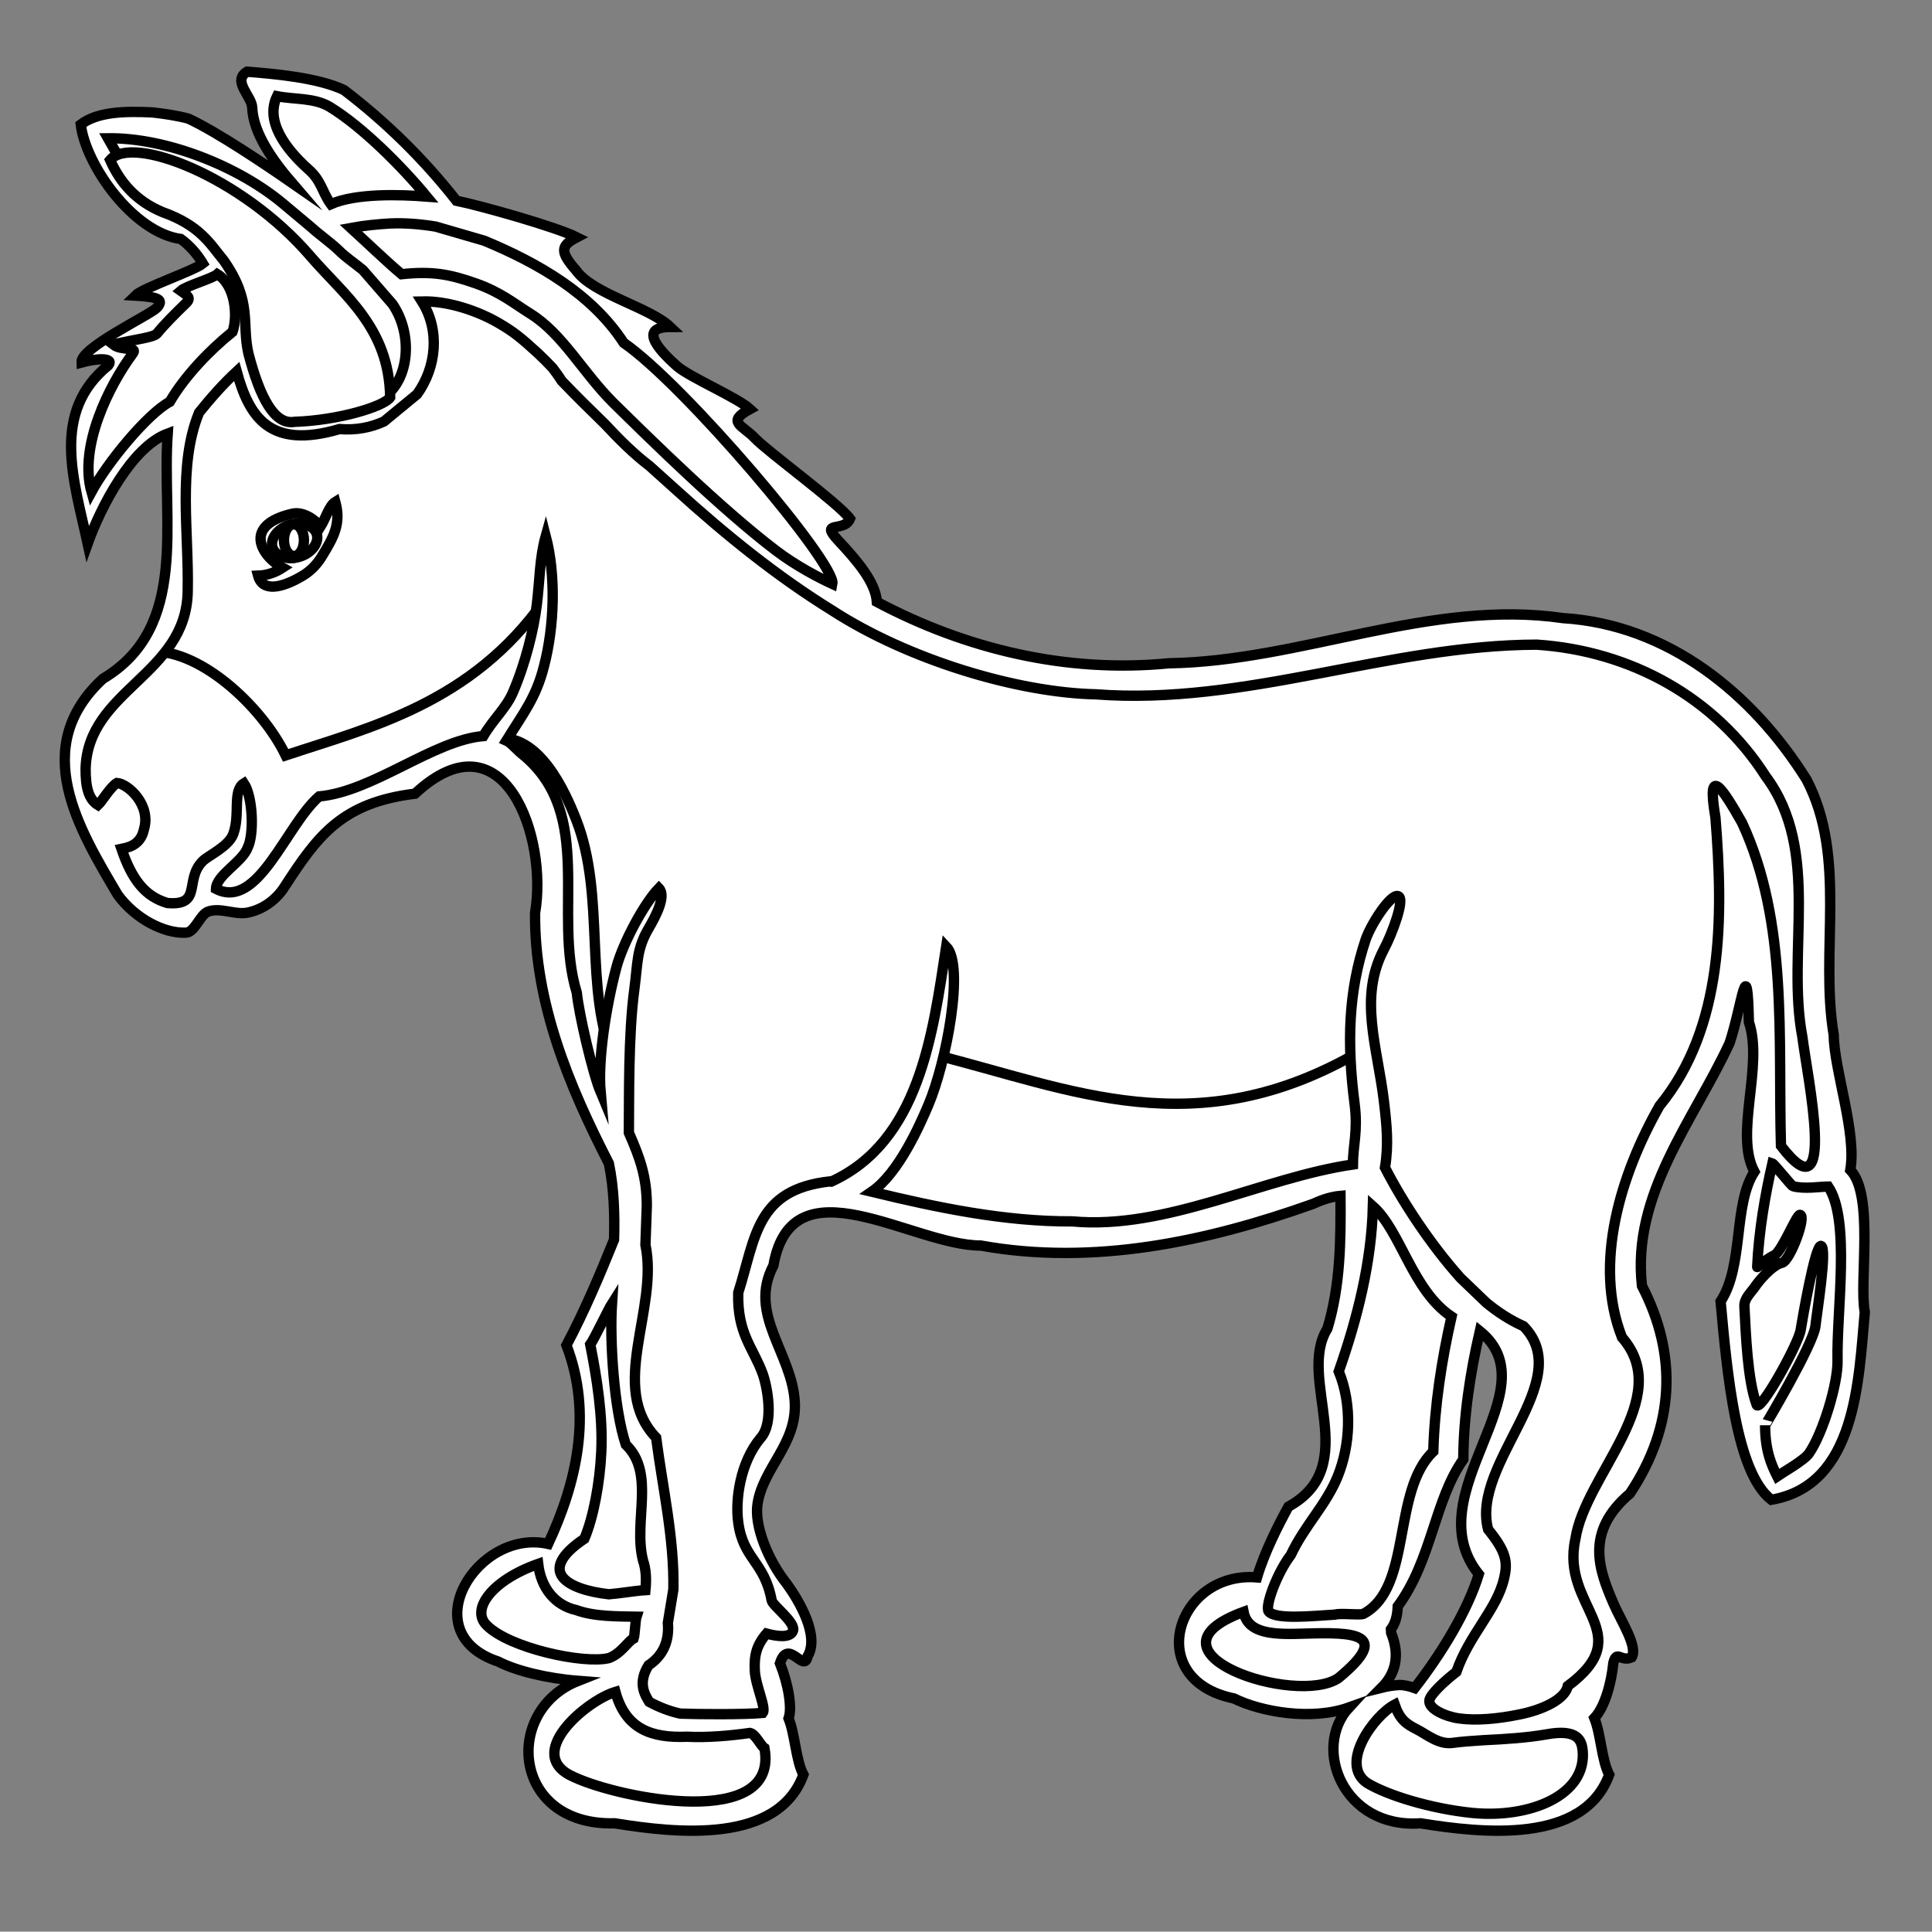
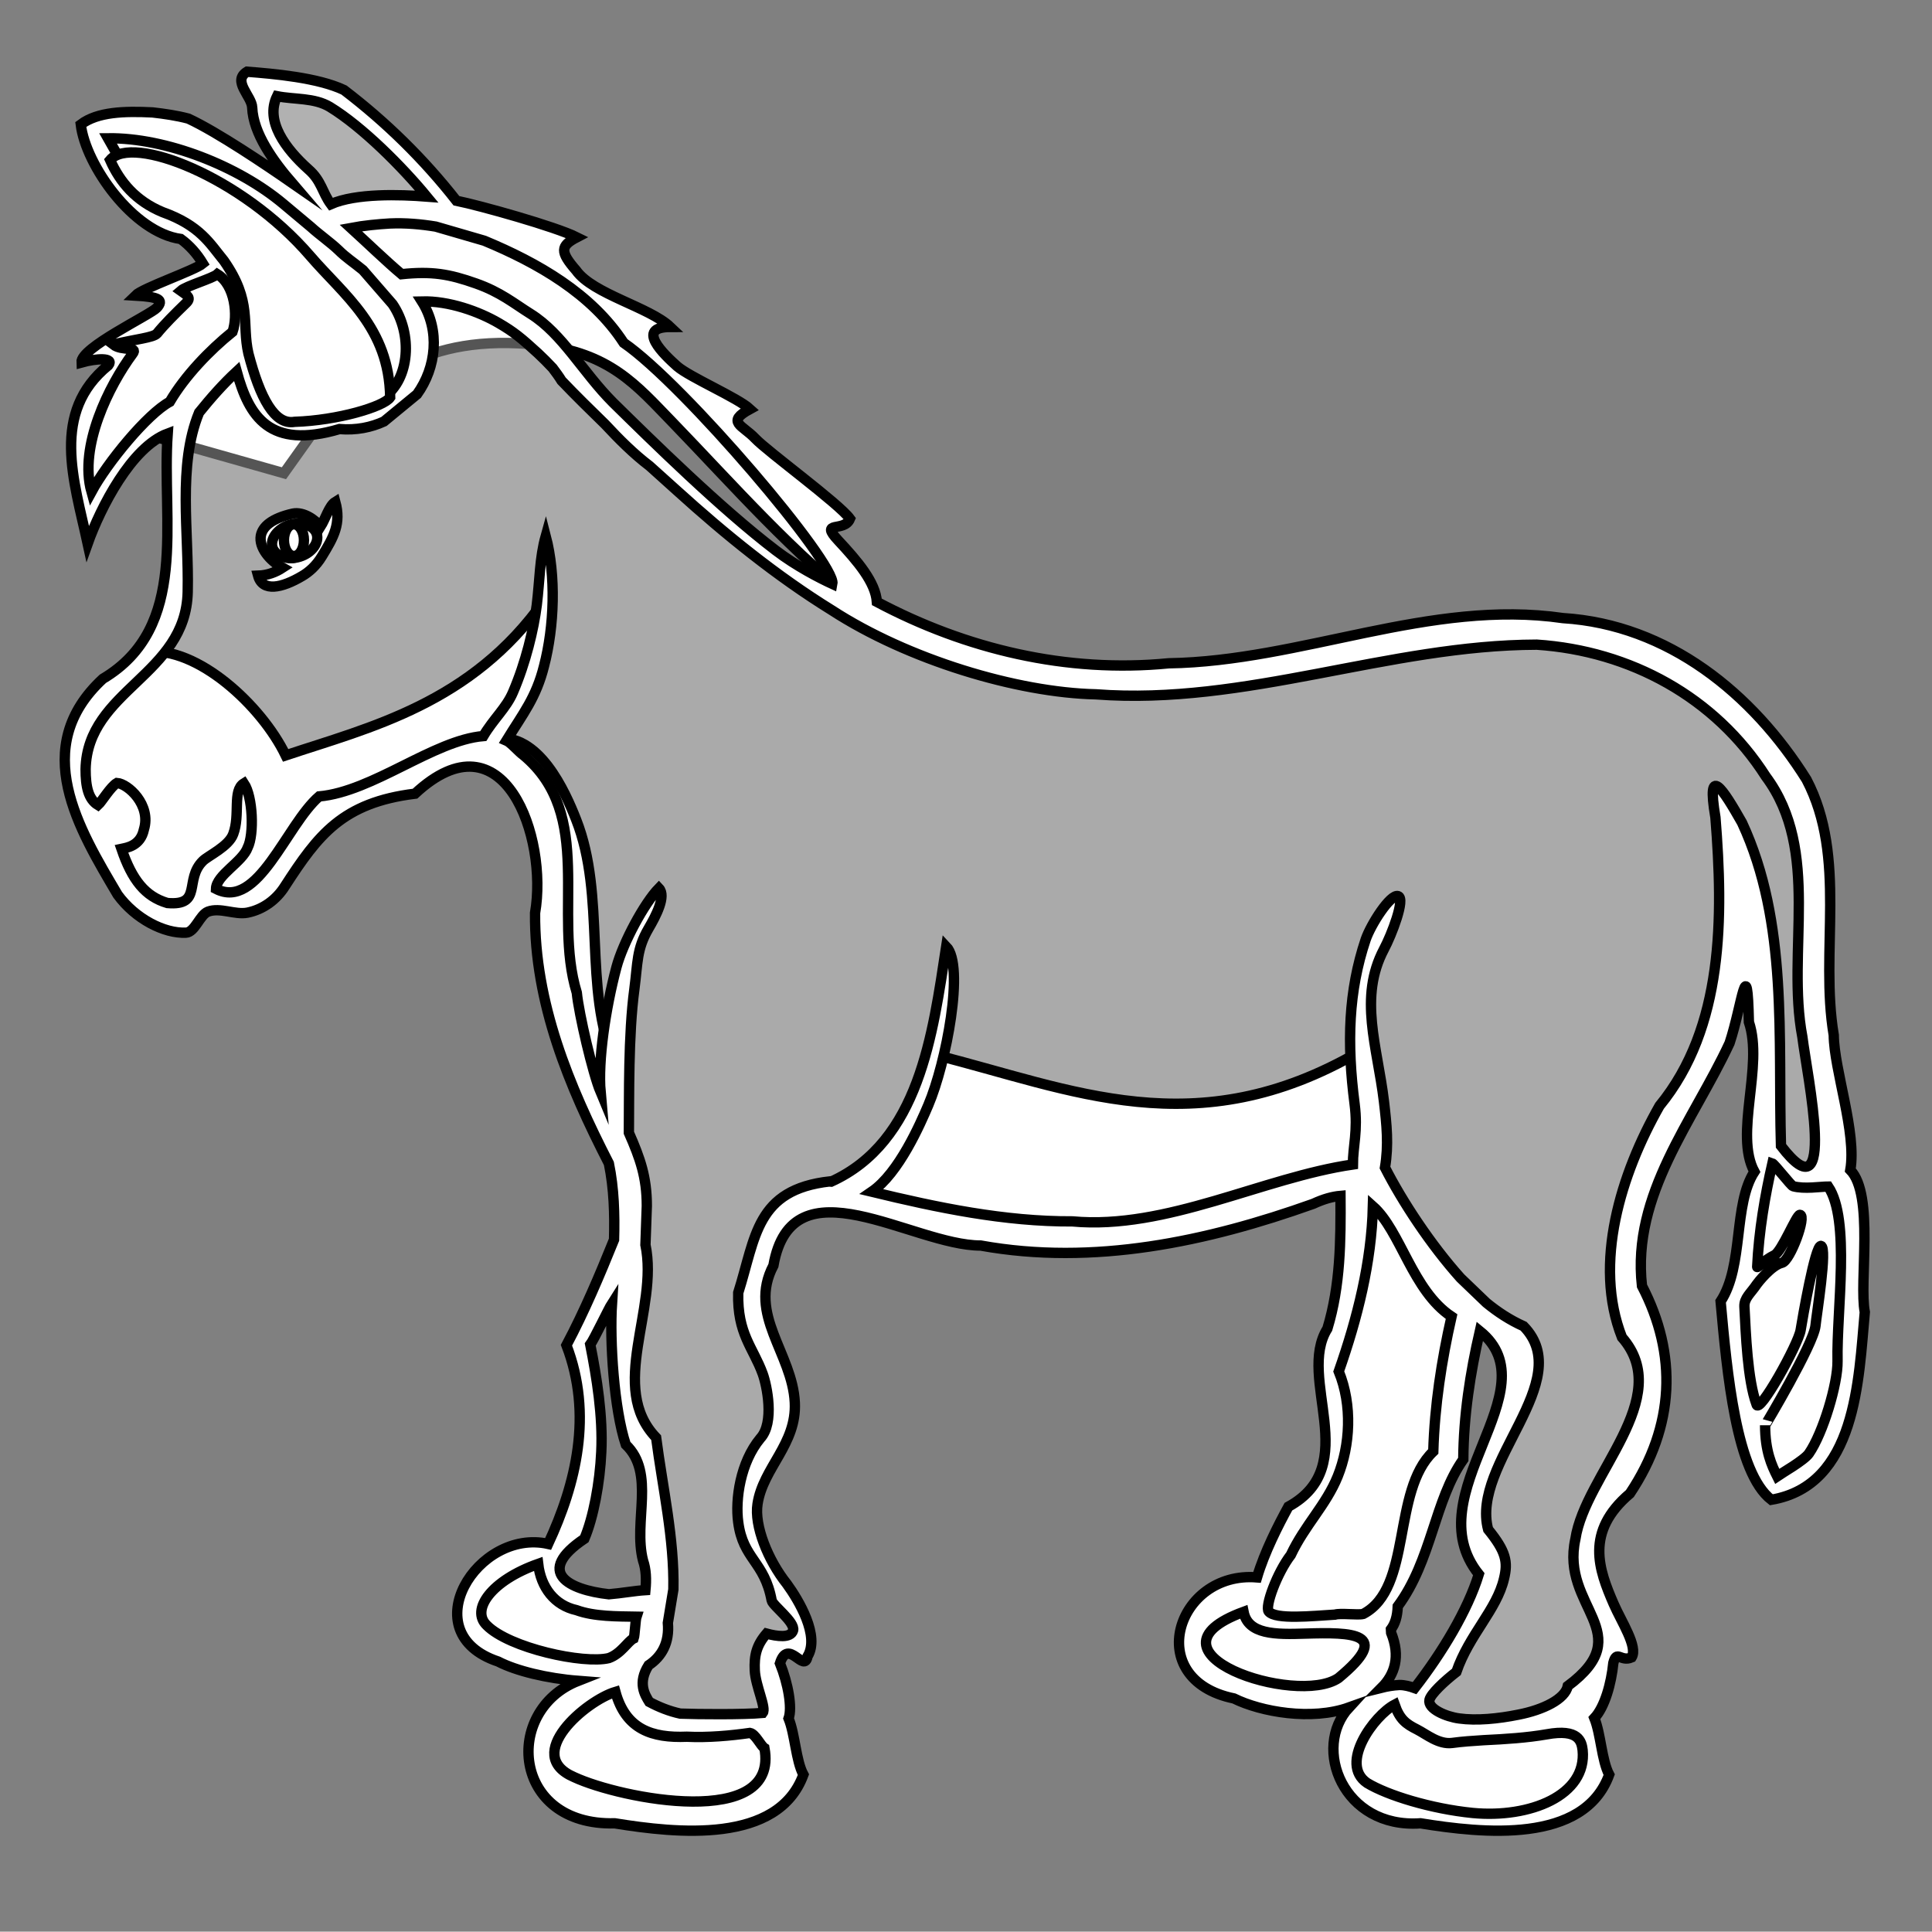
<svg xmlns="http://www.w3.org/2000/svg" version="1.1" id="Layer_1" x="0px" y="0px" viewBox="0 0 560.1 560" enable-background="new 0 0 560.1 560" xml:space="preserve">
  <rect x="0" y="0" width="560.1" height="560" fill="#808080" stroke="none" />
  <g transform="translate(2.416 -943.31)">
-     <path fill="#FFFFFF" stroke="#000000" stroke-width="3" d="M75.9,968.1c-1.3,0-2,0.3-1.9,1c1,9.4,2.5,18.6,12.3,26.2l5.2,12   c-2.2-1.9-5.5-4.8-7.3-6.1c-13.7-9.9-32.5-18.4-32.5-18.4c-9-2.1-22.5-3.9-25.5-0.2c-1.5,1.8,3.2,5.9,5.3,10.2   c0.7,5.3,7.7,11.8,13.8,14.4c4.3,1.8,8.7,4.1,12,7.5c1.7,1.8,3.4,3.5,4.9,5.3c-6.2,2.9-12.3,5.6-17.3,7.8c-1.4,1.2,6.4,2.4,5.1,3.5   c-2.3,2.1-4.6,4.1-6.6,5.9c-5.1,4.5-11.7,3.1-14.2,6.3c1.9,3,4.1,4.4,4.1,4.4c-15.6,16.8-11.8,32.5-9,47.1c0,0,6-17.6,16.9-25.1   l11.2-5.7l1.9-1.5c-3,5.1-4.9,10-5.2,14.7c-1.1,16.6,8.3,34.3-7.7,55.4c-12.4,8.7-26.3,27.8-21.3,39c1.8,5.1,2.5,10.7,9.9,13.4   c1.9,23.8,15.2,24.3,21.6,24.5c2.8-1.7,5.4-4,7.3-5.9c8.3,4,20-0.7,25.6-13.9c5.4-9.1,4.9-9.6,14.5-14c13-3.8,25.3-11,39.2-14.3   c16.1,4.6,19,22.5,20.9,44.4c1.8,21.2,1.7,46,14.5,60.9c5.2,6.1,7.4,20.8,7.7,35l-14.7,31.7c6.2,21.2,0.4,36.9-1.9,54.2l-6.7,8.5   c-0.3-0.1-0.6-0.1-1-0.3c-0.8-1.9-2.5-2.3-8.2-0.9c-9.2,3.1-14.2,9-13.9,16.5c0.8,9.5,10.4,9.5,16.7,12.8   c17.7,4.4,17.2,3.9,25.6,2.8c6.4-4.6,9-8.1,10-10.9c-0.8,2.7-2,5.6-4.1,9.6c-1.9,2.1-2.8,4-3.1,5.9c-0.9-0.3-1.8-0.6-2.5-1.2   c-8.9,0.9-21.5,13.9-21.1,21.5c0.8,9.5,6.6,11.4,12.9,14.6c19.6,6.3,40.4,2.4,48.3,0.9c7.4-7.3,10.9-12.7,6.5-24.1   c0.3,0,0.6,0,0.8-0.1c1.7-9.3-10.4-17.2-0.3-23.2c17.6,2-3.1-17-5-24.6c-5-9.9-4.1-20.8,2.8-33.2c7.6-13-0.2-23.3-6.3-38.3l2.6-16   c2.1-9,6.3-16.7,19.4-18.9c103.2,30.1,116.5-3.6,156.4-4c-1.9,15.2-1.9,31.9-9.3,47.3c-3.4,5.5-1.5,8.4-1.9,12.5   c3.3,4.9,5,11.8,1.6,24.9c-4.5,7.5-8.4,12.5-12,15.9c-2.4,5.3-3.7,9.1-10.1,19.9c-0.5,1-0.7,2-0.7,2.9c-0.8-1.8-1.6-3.6-7.2-2.3   c-8.9,0.9-11.4,6.5-11,14c0.8,9.5,9.2,10.4,15.5,13.7c17.7,4.4,22.6,1.4,30.9,0.3c13.8-9.9,7.4-16.8,5.7-19.6   c-0.1-0.2-0.1-0.4-0.2-0.6c0.6,0,1.5,0,2.1,0c5.4-9,11.6-17.6,12.9-31.5c0.8-4.9,0.9-9.4,8.2-17.5c-2.1-14.2,2.6-28.4,5.9-42.7   c3.9,3.2,8.3,6.4,13.7,9.7c5.5,8.6-8.4,33.3-12.8,48.6c-1.1,7.7-0.4,9.2,5.6,17.9c-6,13.3-9.3,20.6-14.4,27l-8.8,11   c-0.8-1.2-2.3-1.9-6.4-1c-8.9,0.9-13.6,12.1-13.3,19.6c0.8,9.5,14.2,10.7,20.5,14c17.7,4.4,36.8,1.4,43.5-2.8   c11-8.7,6.5-21.5,4.7-24.3c-0.3-0.4-0.6-0.6-0.9-1c0.2,0,0.3-0.1,0.5-0.1c-1.2-8.1,3.4-14,8.2-21c-2-7.2-8.7-22.2-7-31.7   c6.5-17.9,9.6-14.9,15.7-27.8c4.5-14.2,4.5-21.5-0.5-31.8c-3.8-18.1-5.3-41.2,16.6-72.9c12.1-21,10.1-47,8.9-71.9   c10.7,16.9,11.5,79.6,11.2,91.7c-0.1,0-0.3,0-0.4,0l-2.7,18.5l-3.6,22c-1.9,9.4-4.9,35.9,9.4,59.1c4.5,0.5,8.9-3.8,13.4-7.9   c6.6-10.4,8.2-27.1,10.3-43.2c-1.6-13-0.8-27.1-5.6-41.2c0.2-11.2-4.6-30.3-5.7-49.2c-1.5-24.7-1.5-49.2-5.7-58.5   c-4.8-10.6-29.8-41.4-48.9-45.1c-5.5-1.1-21.3-3.7-27.4-3.9c-25.1-1-65.8,13.2-110.1,14.8c-29.3,1.1-66.6-7.3-89.8-21.8   c1.7,0.6,3.5,1.2,5.1,1.9c0,0-6.8-14.7-19.5-31c-11.6-14.8-27.6-32-41.4-44.3c-17-15.1-28.6-33.1-60.3-38.7   c0.5-0.5,1.1-0.9,1.6-1.4c-5.3-12.8-20.2-23.7-33.5-34.8C88.3,970.2,79.6,968,75.9,968.1L75.9,968.1z M185.7,1409.1l2.6,0.1   c-0.1,2.2-0.3,4.1-0.7,5.9c0.3-2.4-0.7-4.2-1.5-5.4C186,1409.5,185.8,1409.3,185.7,1409.1L185.7,1409.1z" />
-     <path fill="#FFFFFF" stroke="#000000" stroke-width="3" d="M40.3,1069.3c-10.9,7.5-16.9,25.1-16.9,25.1c-2.8-14.7-6.7-30.3,9-47.1   c0,0-2.2-1.4-4.1-4.4c2.5-3.1,9-1.7,14.2-6.2c2.1-1.8,4.3-3.8,6.6-5.9c1.3-1.2-6.5-2.3-5.1-3.5c8-3.5,19.1-8.4,28.4-13.1   c11.8-5.9,29.1-9.3,39.3-8.8c42.9,2.3,55.3,23.1,74.6,40.3c13.8,12.3,29.8,29.5,41.4,44.3c12.7,16.3,20.4,29.7,20.4,29.7   c-10.4-4.3-21.4-10.4-31.1-17.8c-20.3-15.5-38-35.8-55.6-54c-10.4-10.7-18.1-20.2-38.6-22.4c-34.1-3.6-46.7,10.7-64.1,23.3   l-9.9,13.9L40.3,1069.3z" />
+     <path fill="#FFFFFF" stroke="#000000" stroke-width="3" d="M40.3,1069.3c-10.9,7.5-16.9,25.1-16.9,25.1c-2.8-14.7-6.7-30.3,9-47.1   c0,0-2.2-1.4-4.1-4.4c2.5-3.1,9-1.7,14.2-6.2c2.1-1.8,4.3-3.8,6.6-5.9c1.3-1.2-6.5-2.3-5.1-3.5c8-3.5,19.1-8.4,28.4-13.1   c11.8-5.9,29.1-9.3,39.3-8.8c42.9,2.3,55.3,23.1,74.6,40.3c13.8,12.3,29.8,29.5,41.4,44.3c12.7,16.3,20.4,29.7,20.4,29.7   c-20.3-15.5-38-35.8-55.6-54c-10.4-10.7-18.1-20.2-38.6-22.4c-34.1-3.6-46.7,10.7-64.1,23.3   l-9.9,13.9L40.3,1069.3z" />
    <path fill="#FFFFFF" stroke="#000000" stroke-width="3" d="M361.2,1408.6c-0.8-1.9-1.5-3.8-7.3-2.5c-8.9,0.9-11.4,6.5-11,14   c0.8,9.5,9.2,10.4,15.5,13.7c17.7,4.4,22.6,1.4,30.9,0.3c13.8-9.9,7.4-16.8,5.7-19.6c-9.9,1.3-19.8,0.1-29.7-0.9   C362.4,1413.5,361.7,1411.2,361.2,1408.6z" />
    <path opacity="0.335" fill="#FFFFFF" stroke="#000000" stroke-width="3" enable-background="new    " d="M98.1,1175.4   c-9.6,4.4-9,5-14.4,14c-5.6,13.2-17.3,17.9-25.6,13.9c-1.9,1.8-4.4,4.2-7.3,5.9c-6.4-0.2-19.7-0.8-21.6-24.6   c-7.4-2.7-8.1-8.3-9.9-13.4c-5-11.2,9-30.4,21.3-39c15.9-21.2,6.6-38.9,7.7-55.4c0.6-9.9,8.3-20.9,18.9-32.5   c2.5,4.5,4.1,16,10.4,20.1c3.9,2.5,18,2.4,26.6-1c6.7-2.7,10.1-7.3,15.2-14.2c4.3-5.8-1-10.5-4.7-21.7   c34.6-1.2,45.2,24.5,62.7,39.9c25.3,22.3,37.5,34.5,64.2,51.4c23.2,14.7,60.9,23.3,90.4,22.2c44.2-1.6,85-15.9,110.1-14.8   c6.2,0.3,21.9,2.9,27.4,3.9c19.1,3.6,44.1,34.5,49,45.1c4.2,9.2,4.2,33.8,5.7,58.5c1.1,18.9,6,38.1,5.7,49.3   c-15.6,7-10.7-4.5-20.8-6.7c0.4-11-0.3-75.3-11.1-92.4c1.2,24.9,3.2,50.9-8.9,71.9c-21.9,31.7-20.4,54.8-16.6,72.9   c5,10.2,5.1,17.6,0.5,31.8c-6.1,12.9-9.2,9.9-15.7,27.8c-1.7,9.5,5.1,24.5,7,31.7c-4.8,6.9-9.4,12.9-8.2,21   c-25.1,8.1-46.2,5-49.8-3.1l9.8-12.3c5.1-6.4,8.4-13.7,14.4-27c-6-8.7-6.8-10.2-5.6-17.9c4.4-15.3,18.3-40,12.8-48.6   c-29.3-18-34.1-33.5-43.3-47.2c-40.5,0-53.3,34.4-157.2,4.1c-13.1,2.2-17.3,9.8-19.4,18.8l-2.6,16c6.1,14.9,13.9,25.3,6.3,38.3   c-6.9,12.5-7.8,23.4-2.8,33.2c2,7.6,22.6,26.7,5,24.6c-10.1,5.9,2,13.9,0.3,23.2c-8.7,0.8-20.1,1.8-27.7,0.7   c-12.1-1.7-22.9-8.5-14.1-18.3c5.6-11.2,5.5-13.3,4.8-29.5c1.4-6,1.3-15.5-2.1-33.2c-7.5-5.5-5.1-15.3-6.9-33.9   c3.6-13.3,3.8-51.8-5.5-62.5c-12.8-14.9-12.7-39.7-14.5-60.9c-1.9-21.9-4.7-39.9-20.8-44.4C123.5,1164.4,111.1,1171.7,98.1,1175.4   L98.1,1175.4z" />
    <path fill="#FFFFFF" stroke="#000000" stroke-width="3" stroke-miterlimit="10" d="M268.6,1249.1c39.6,9.9,75.6,26.7,123.1-0.9   l2.7,36.1c-26.2,6.1-39.6,13.7-77.6,17.6c-24.7-3.1-52.1-1.2-76.7-11.9C252.7,1283,264.7,1268.1,268.6,1249.1L268.6,1249.1z" />
    <path fill="#FFFFFF" stroke="#000000" stroke-width="3" stroke-miterlimit="10" d="M40.2,1132.3c14.5-1.7,33.2,15.5,40.2,30   c24.3-8.1,53.9-15,75-45c-3.2,12.7,1.5,19.8-17,43.2l-46.4,17.6l-14.3,19.4c-5.4,5.3-10.2,9.9-21.4,7.1l-7.1,5.3   c-16.5-2.5-20.4-21.6-30.3-41c1.1-14.5,6.2-17.1,9.4-24.2L40.2,1132.3z" />
    <path fill="#FFFFFF" stroke="#000000" stroke-width="3" d="M408.2,1438c-0.8-1.9-1.5-3.8-7.3-2.5c-8.9,0.9-13.6,12.1-13.3,19.6   c0.8,9.5,14.2,10.7,20.5,14c17.7,4.4,36.8,1.4,43.5-2.8c11-8.7,6.5-21.5,4.7-24.3c-9.9,1.8-34.3,3.1-44.2,0.9   C409.4,1442.9,408.6,1440.6,408.2,1438z" />
-     <path fill="#FFFFFF" stroke="#000000" stroke-width="3" d="M181.6,1301.4l-14.8,32.1c6.2,21.2,0.4,36.9-1.9,54.2l-7.6,9.7   c1,7.5,5.5,9.1,9.8,10.9l22.7,0.6c-0.4-11.6-2-29.9-3.2-46.1C172.8,1356,183.2,1322.5,181.6,1301.4L181.6,1301.4z" />
-     <path opacity="0.364" fill="#FFFFFF" stroke="#000000" stroke-width="3" enable-background="new    " d="M180.5,1300.9l-14.8,32.1   c6.2,21.2,0.4,36.9-1.9,54.2l-7.6,9.7c1,7.5,5.5,9.1,9.8,10.9l22.7,0.6c-0.4-11.6-2-29.9-3.2-46.1   C171.7,1355.5,182.1,1322,180.5,1300.9L180.5,1300.9z" />
    <path fill="#FFFFFF" stroke="#000000" stroke-width="3" d="M182.3,1440c-0.8-1.9-0.3-6-5.7-10c-8.9,0.9-21.5,13.9-21.1,21.5   c0.8,9.5,6.6,11.4,12.9,14.6c19.6,6.3,40.4,2.4,48.3,0.9c7.5-7.4,11.1-12.8,6.3-24.6c-9.9,1.3-14.1,1.7-24,0.6   C196.1,1443,182.7,1442.6,182.3,1440z" />
    <path fill="#FFFFFF" stroke="#000000" stroke-width="3" d="M393.4,1284c-2.9,16.6-0.4,32.5-8.8,49.9c-3.4,5.5-1.5,8.4-1.9,12.5   c3.3,4.9,5,11.8,1.6,24.9c-4.5,7.5-8.4,12.5-12,15.9c-2.4,5.3-3.7,9.1-10.1,19.9c-1.2,2.7-1,5,0.3,6.9c3.6,2.6,7.2,1.5,10.7,1.9   c9.1-0.1,17.4-0.2,24-0.3c5.4-9,11.6-17.6,12.9-31.5c0.8-4.9,0.9-9.4,8.2-17.5c-2.2-14.7,3-29.5,6.3-44.3L393.4,1284z" />
    <path opacity="0.364" fill="#FFFFFF" stroke="#000000" stroke-width="3" enable-background="new    " d="M391.8,1282.5   c-2.9,16.6-0.4,32.5-8.8,49.9c-3.4,5.5-1.5,8.4-1.9,12.5c3.3,4.9,5,11.8,1.6,24.9c-4.5,7.5-8.4,12.5-12,15.9   c-2.4,5.3-3.7,9.1-10.1,19.9c-1.2,2.7-1,5,0.3,6.9c3.6,2.6,7.2,1.5,10.7,1.9c9.1-0.1,17.4-0.2,24-0.3c5.4-9,11.6-17.6,12.9-31.5   c0.8-4.9,0.9-9.4,8.2-17.5c-2.2-14.7,3-29.5,6.3-44.3L391.8,1282.5z" />
    <path fill="#FFFFFF" stroke="#000000" stroke-width="3" stroke-miterlimit="10" d="M141,1157.5c12.8-2.1,20.5,15.5,23.6,23.4   c8.8,22.3,1.9,49,11.2,70.5l-0.9,20.7c-5.5-12.6-15.2-25.5-17.4-50.2c-1-17.6,1.9-38-6.7-50.2L141,1157.5z" />
    <path fill="#FFFFFF" stroke="#000000" stroke-width="3" d="M508.6,1275.5L506,1294l-3.6,22c-1.9,9.4-4.9,35.9,9.4,59.1   c4.5,0.5,8.9-3.8,13.4-7.9c6.6-10.4,8.2-27.1,10.3-43.2c-1.6-13.2,0.1-25.3-4.9-39.7c-3.6,0.9-7.1,2.5-10.7,0   C515.5,1279.8,511.7,1276.5,508.6,1275.5L508.6,1275.5z" />
    <path fill="#FFFFFF" stroke="#000000" stroke-width="3" d="M116.4,1034.5c0-0.5-12.2-14.8-24.9-25.3c-1.8-1.4-6.7-5.9-8.9-7.5   c-13.7-9.9-32.5-18.4-32.5-18.4c-9-2.1-22.5-3.9-25.5-0.2c-1.5,1.8,3.2,5.9,5.3,10.2c0.7,5.3,7.7,11.8,13.8,14.4   c4.3,1.8,8.6,4.1,12,7.5c4.5,4.6,8.7,8.9,10.4,14c4.4,13.4,1.2,37,13.7,37.5c10.7,0.4,19.8,0.8,26.4-2.4   C116.6,1059.3,121.2,1046.5,116.4,1034.5L116.4,1034.5z" />
    <path fill="#FFFFFF" stroke="#000000" stroke-width="3" d="M116.4,1032c0-0.5-12.2-14.8-24.9-25.3c-1.8-1.4-6.7-5.9-8.9-7.5   c-13.7-9.9-32.5-18.4-32.5-18.4c-9-2.1-22.5-3.9-25.5-0.2c-1.5,1.8,3.2,5.9,5.3,10.2c0.7,5.3,7.7,11.8,13.8,14.4   c4.3,1.8,8.6,4.1,12,7.5c4.5,4.6,8.7,8.9,10.4,14c4.4,13.4,1.2,37,13.7,37.5c10.7,0.4,19.8,0.8,26.4-2.4   C116.6,1056.9,121.2,1044,116.4,1032L116.4,1032z" />
    <path opacity="0.389" fill="#FFFFFF" stroke="#000000" stroke-width="3" enable-background="new    " d="M117,1033.3   c0-0.5-12.2-14.8-24.9-25.3c-1.8-1.4-6.7-5.9-8.9-7.5c-13.7-9.9-32.5-18.4-32.5-18.4c-9-2.1-22.5-3.9-25.5-0.2   c-1.5,1.8,3.2,5.9,5.3,10.2c0.7,5.3,7.7,11.8,13.8,14.4c4.3,1.8,8.6,4.1,12,7.5c4.5,4.6,8.7,8.9,10.4,14c4.4,13.4,1.2,37,13.7,37.5   c10.7,0.4,19.8,0.8,26.4-2.4C117.2,1058.2,121.8,1045.3,117,1033.3L117,1033.3z" />
    <path opacity="0.389" fill="#FFFFFF" stroke="#000000" stroke-width="3" enable-background="new    " d="M90.8,1007.4l-5.6-12.8   C75.5,987,74,977.8,73,968.4c-0.3-2.6,12.1,0.7,21.2,2.4c13.2,11.2,28.2,22,33.5,34.8C114.5,1003.2,102.1,1003.4,90.8,1007.4   L90.8,1007.4z" />
    <path fill="#FFFFFF" stroke="#000000" stroke-width="3" d="M156.1,1395.7c-0.8-1.9-2.5-2.3-8.2-0.9c-9.2,3.1-14.2,9-13.9,16.5   c0.8,9.5,10.4,9.5,16.7,12.8c17.7,4.4,17.2,3.9,25.6,2.8c13.8-9.9,10.6-15,8.8-17.8c-9.9,1.3-18.5-0.2-25.6-6.2   C156.7,1402.7,156.5,1398.3,156.1,1395.7z" />
    <path color-rendering="auto" shape-rendering="auto" image-rendering="auto" fill="#FFFFFF" stroke="#000000" stroke-width="3" stroke-miterlimit="10" d="   M69.2,964.1c-4.4,2.7,1.4,7.1,1.5,10.4c0.3,7.5,6.1,15.5,11.6,21.9c-7.5-5.2-21.7-14.8-30.1-18.7c-3.4-0.9-6.9-1.4-10.4-1.8   c-8.1-0.4-15.9-0.2-20.8,3.5c1.4,11.8,15.2,31.3,29,33.2c2.6,1.9,4.7,4.3,6.4,7.1c-2.4,2-17.4,7.1-19.6,9.3   c6.9,0.4,8.3,1.2,6.3,3.5c-2.1,2.2-22.2,11.6-21.9,15.9c4.3-1.2,9.6-1.5,7.8,0.8c-16.8,13.7-10,33.3-6,51.7   c3.7-10.4,12.7-28,23.2-31.9c-1.8,25.5,6.4,56.1-18.8,71.1c-21.5,19.9-6.9,43.6,4.3,62.6c5.1,7,13.5,11.3,19.8,11   c2.6-0.1,4-5.2,6.4-6.1c3.5-1.3,7.8,1,11.4,0.3c4.5-0.9,8.4-3.7,10.9-7.7c9.6-14.8,16.6-24.2,37.7-26.8   c25.8-24,38.6,12.7,34.8,34.6c-0.2,26.1,9.9,50.2,21.4,72.6c1.5,7.3,1.7,14.7,1.5,22.1c-4.2,10.4-8.6,20.8-13.8,30.6   c7.7,20.1,2.8,40.2-5.3,57.6c-20.5-4.6-39.4,25.8-14.5,34.1c5.2,2.7,14.2,4.9,23.2,5.6c-21.9,8.6-19.2,42.1,10.6,41.3   c17.9,2.9,47.3,6.1,54.7-14.1c-2.2-4.1-2.4-11.6-4.3-16.3c1.1-3.1-0.1-10-2.5-16c2.4-7.5,7,3.1,8-2c3.6-5.9-2.5-16.2-6-21   c-5.5-6.9-9.5-16.9-8.5-23.2c1.6-10.5,11.4-17.3,10.8-29.4c-0.7-14.3-13.7-25.5-6.2-39.7c5.4-30.9,40.2-5.8,60.1-5.8   c32.7,5.9,65.6-1.1,96.4-12.1c3-1.4,5.6-2.1,7.9-2.3c0.1,13,0,26-3.8,38.5c-9,14.4,10.4,39.7-11.3,51.6c-2.9,5.3-6.9,13.1-9.1,20.5   c-23.3-1.9-33.4,29.6-6.7,35.1c7.9,3.9,22.5,6.5,33.4,2.6c-10.8,11.7-1.8,35.2,20.7,33.6c17.9,2.9,47.3,6.1,54.7-14.1   c-2.2-4.2-2.4-11.7-4.3-16.4c3-3.2,4.9-10,5.5-16c1-3.9,2.1-0.2,5.3-1.6c1.9-3.1-3-10.4-5.2-15.5c-4.3-9.9-8.4-20.9,4.7-32   c13.1-19.6,13.8-40.4,3.5-60.2c-3-26.6,14.9-47.8,25.4-70.4c3.7-11.2,5.1-27.3,5.6-6.1c4.3,12.8-4.3,32.5,1.6,43.4   c-6.2,9.5-3,27.2-9.8,37.6c1.9,20.9,4.5,49.6,14.7,57.5c24.7-4.2,25.3-34.8,27.1-54.4c-1.7-8.7,2.8-34-4.2-41.2   c1.9-10.8-4.7-29-4.8-39.1c-4.1-24.4,4-51.4-7.9-74.1c-15.6-24.9-40.1-44.9-70.6-46.8c-38.6-5.6-75.7,12.5-114.3,13.1   c-29.6,2.9-58.8-4.1-84.6-17.8c-0.4-5.7-5.6-11.8-11.2-17.8c-5.6-6,1.7-2.2,3.4-6.3c-3.2-4.4-23.8-19.4-27.5-23.3   c-3.7-3.9-8.5-4.7-1.5-8.5c-3.6-3.3-17.4-9.2-21.1-12.4c-3.7-3.3-12.3-11.4-2-11.4c-6.1-5.8-22.4-9.5-27.3-16.4   c-4.7-5.4-4.6-7.1,0.2-9.6c-6.2-3.1-28-9.2-34.9-10.6c-9.4-12-20.4-22.8-32.6-32.1C89.7,965.8,76.9,964.7,69.2,964.1L69.2,964.1z    M77.9,971.2c5.1,1,10.8,0.4,15.3,3.1c9.5,5.8,21.1,17.5,28.1,26c-7.8-0.6-20.5-1-27.8,2.2c-2.5-3.4-2.7-6.8-6.5-10.1   C80.3,986.4,74.4,978.4,77.9,971.2L77.9,971.2z M135.6,1025.5c-7.9-2.8-12.9-3.6-21.6-2.7c-4.3-3.6-10.2-9.3-14.7-13.4   c3.7-0.7,7.9-1.1,11.3-1.3c4.6-0.2,9,0.2,13.3,0.9l14.1,4.1c15.4,6.4,31.1,15.3,40.4,29.6c17.6,12.1,61.7,64.1,60.5,69.9   c-3.7-1.7-10.5-5.2-16.4-9.7c-16-12.2-35.8-31.7-47.2-42.9c-8.8-8.8-14.6-19.9-23.9-25.7C146.6,1031.3,142.7,1028,135.6,1025.5   L135.6,1025.5z M87.7,1009.1c2.4,2.2,5.7,4.5,8,6.7c2.2,2.2,4.3,3.5,7.1,5.8l8.6,9.9c5.9,8.7,4.9,21.6-2.3,26.8l-8.7,3.3   c-1.6,0.2-3.3,0.4-5.1,0.4c-15.8,5.1-21.3-3.2-22.9-14.1l-1.8-12.7c-0.7-4.5-0.9-9.2-3.4-12.5l-6.1-8.2c-5.2-6.9-10.7-9-15-11.2   c-9.7-5.1-10.3-7.8-17.2-19.9c16.9-0.2,37.8,8.1,50.8,19L87.7,1009.1z M60.6,1022.8c5.2,3.2,6,12.1,4.4,16.7   c-6.7,5.4-13.8,12.8-18.2,20.3c-6.5,3.5-18.1,17.6-22.7,26.1c-3.7-13.2,5.1-30.8,11.9-40c1.8-2.3-3-0.7-5.6-2.7   c6.7-1.6,11.6-2,12.7-3.2c2.1-2.6,5.2-5.7,8.4-8.8c1.6-1.5,0.5-2.2-1.5-3.6C51.6,1026.2,59.3,1024,60.6,1022.8L60.6,1022.8z    M94.8,1088.8c-1.8,1.1-2.9,5-4.3,7.2c-1.5-2-4.9-4.4-8-3.8c-6.2,1.4-8.8,3.8-9.3,6.4c-0.6,3.4,2.5,7.2,6.3,9.3   c-2,1.3-4.3,2.2-7.1,2.3c1.3,4.8,6.9,3.6,12.8,0.1c1.9-1.1,4-2.9,5.7-5.7C94.4,1098.9,96.5,1095.1,94.8,1088.8L94.8,1088.8z    M85.9,1096.2c1.6,1.3,2,3.3,1.9,3.8c-0.4,1.4-3.4,4.6-4.9,5c-2.9,0.7-5.4-2.3-5.5-5.1c-0.1-1.7,1.7-2.9,2.9-3.6   C81.7,1095.6,84.4,1094.9,85.9,1096.2L85.9,1096.2z M511.4,1280.6c0.6,0.2,5.4,6.4,6,6.6c3.3,0.9,7.9,0.1,10.2,0.1   c6.5,9.7,2.4,35.9,2.7,50.6c0.1,6.5-4.2,20.9-8.3,26.8c-1.4,2-7.9,5.7-9.2,6.6c-1.6-3.2-3.5-7.3-3.5-14.8c0,0.1,14-23.4,14.6-28.8   c0.3-3.2,3.5-22.7,1.6-23.2c-1.7-0.2-5.4,21.3-5.9,24.4c-0.6,4-12.2,24.9-12.8,21.5c-2.6-7-3.1-20.6-3.5-28.3   c-0.1-2.5,1.8-3.8,3.6-6.5c0.2-0.3,4.2-5.5,7.3-6.2c2.4-0.6,7.2-13.7,5.2-13.9c-1-0.1-5.2,10.6-7.4,11.7c-2.9,1.4-5,3.8-5,3.4   C507.5,1300.1,509.3,1289.8,511.4,1280.6L511.4,1280.6z M395.6,1293c8.1,7.2,11.4,24.4,22.8,32c-2.9,12.8-4.9,25.8-5.3,39.1   c-12.1,11.5-6,39.6-20.3,47.1c-1.5,0.4-6.6-0.3-8.2,0.2c-6.6,0.4-17.2,1.5-19.2-0.9c-1.2-1.4,2.4-11.2,6.4-16.4   c4.1-8.7,10.2-14.4,13.6-22.8c3.6-8.9,4.3-20.6,0.3-30.4C391.1,1325.5,395.2,1309.3,395.6,1293L395.6,1293z M192.8,1404.1   c0.3-14.7-3.1-29.4-5-44c-14-14.6,0.8-37.2-3.1-55.9l0.4-11.3c0-8.3-1.9-13.7-5.2-21.2c0.1-10.3-0.2-28.3,1.6-41.7   c1-7.6,0.6-11.5,4.1-17.5c2.1-3.6,5.2-9.4,3-11.7c-4.2,4.3-10.4,15.8-12.3,22.9c-3.2,12-5.4,27.2-4.6,36.2   c-2.3-5.5-6.3-22.7-6.9-28.8c-7.1-23.2,5.4-51.5-15.5-68.9c-1.2-0.8-3.7-3.7-4.9-4.2c4.8-7.8,8.6-12.4,10.9-21.6   c3-11.5,3.5-26.2,0.5-37.7c-1.8,6.4-1.7,12.6-2.6,20c-0.9,7.1-3.2,16.7-6.9,25.3c-1.9,4.5-5.7,7.8-8.6,12.7   c-14.4,1.2-32,16.1-47.6,17.5c-9.6,8.3-17.7,33.1-29.9,26.8c0.1-4,7.7-7.8,9.2-12c1.9-3.8,1.5-14.7-1.1-18.6   c-3.4,2.1-1,9.1-3.1,14.7c-1.3,3.6-7.3,6.3-8.8,7.8c-5.5,5.4,0,13.1-10.3,12.2c-6.4-1.9-10.2-6.6-13.3-15.7   c1.4-0.3,5.5-0.8,6.5-5.6c2.2-7.2-4.7-13.3-7.8-13.5c-1.8,1-4.5,5.5-5.5,6.4c-2.8-1.7-3.6-5.3-3.6-10.4c0.5-23,29.1-27.2,29.6-51.4   c0.4-17.4-3-36.6,3.3-52c3.4-4.2,6.9-8.2,10.9-11.9c3.6,13.1,9.5,22.7,29.8,16.7c4.9,0.4,9.2-0.5,12.9-2.2l9.6-7.9   c5.6-7.8,6.7-18.5,1.4-26.9c7.8-0.2,16.5,2.9,22.3,6.3c4.3,2.5,6.5,4.3,11.3,8.7c1.5,1.4,2.9,2.8,4.3,4.3c0.9,1.2,1.8,2.4,2.6,3.7   c4.1,4.3,8.4,8.5,12.6,12.6c4.1,4.4,8.3,8.6,12.9,12.1c2.7,2.4,5.3,4.8,8,7.2c13.9,12.6,28.8,24.7,44.8,34.6   c22,14.3,53.7,23.9,76.6,24.4c43.4,3.3,84.8-14.3,127.8-14.4c27.1,1.8,51.7,15.2,66.4,38.2c16.1,21.6,5.9,50.6,10.6,75.5   c1.4,11.3,10.3,53.1-6.2,31.6c-0.9-31.2,2.2-64.7-11.3-93.7c-5.5-9.7-10.4-17.4-7.7-1.5c2.3,28.8,2.5,60.8-16.2,83.6   c-11.2,19.7-19.3,45.7-10.9,67.1c15.5,17.7-10.7,39.8-13.5,58.5c-4.4,19.9,18.6,27.1-2.2,42.6c-0.8,3.8-7.1,6.9-14.3,8.3   c-5.9,1.2-12.2,1.8-17.2,1.1c-3.8-0.5-9.2-2.8-8.6-5.4c0.4-1.7,4.2-5.3,7.8-8.1c3.7-10.8,11.7-18,13.8-27c1.2-4.9,0.6-7.9-4.6-14.3   c-5.1-19.2,25.8-43,10.3-58.9c-4-1.8-7.5-4.1-10.8-6.8l-7.5-7.2c-8.7-9.7-16.9-22.2-21.9-32c1.1-6.6,0.5-12.4-0.3-19.2   c-1.9-15.9-7.4-30.1,0-44.1c2.2-4.1,6.3-14.7,4.1-15.4c-2.2-0.7-7.9,8.2-9.4,12.6c-5,14.9-5.5,29.9-3.2,47.7   c1,7.8-0.5,12.2-0.5,17.5c-26.1,3.8-54,19-81.3,16.5c-19.7,0.1-39.2-4-58.2-8.6c7.9-5.4,14.1-19.7,16.4-25.1   c5.2-12.2,10.6-40.4,5.2-46c-3.9,25.5-7.8,56.6-33.4,68.2c-0.1,0-0.2,0-0.3-0.1c-21.5,2.4-21.5,16.2-26.6,32.3   c-0.3,11.9,4.3,15.8,7.1,23.5c1.2,3.3,3.5,14.2-0.7,18.7c-5.8,7-7.3,17.7-6.4,24.3c1.4,10.8,7.6,11.3,9.7,22.7   c0.3,1.5,6.9,6.3,6.2,8.7c-0.7,2.3-4.7,1.7-7.7,0.9c-2.9,3.4-3.6,6.3-3.4,10.7c0.2,4.4,3.4,10.9,2.3,12.3   c-5.5,0.5-18.7,0.4-23.9,0.2c-3.2-0.7-6.2-1.9-9-3.4c-1.3-2.1-3.4-5.5-0.2-10.6c3.9-2.6,6.1-6.6,5.6-12.3L192.8,1404.1z    M175,1321.2c-0.7,10.9,0.6,30.7,4,40.9c8.7,8.3,2.1,22.2,5,33.6c0.9,2.6,1,5.5,0.7,8.6c-3.2,0.2-6.9,0.9-10.6,1.2   c-11.7-1.3-21.5-6.4-7.1-16.1c2.6-6.1,4.5-16.2,4.9-25.2c0.5-10.3-1.3-21.5-3.2-31.1C169.7,1331.8,174.1,1322.6,175,1321.2   L175,1321.2z M426.6,1329.2c21.2,17.2-19,47.1-0.3,70.5c-3.2,10.4-10.6,22.7-18.6,33c-1.4-0.5-2.9-0.9-4.4-0.9   c-1.9,0.1-3.6,0.4-5.2,0.8c3.9-3.9,5.5-9.1,2.8-15.9c0-0.4-0.1-0.6-0.1-1c1.2-1.6,1.9-3.7,2-6.7c9.9-13.4,10.6-30.7,19-42.6   C421.9,1353.7,423.8,1341.4,426.6,1329.2L426.6,1329.2z M153.6,1396.7c0.8,6.9,4.8,12,11.1,13.4c5.2,1.9,11.9,1.8,17.4,1.9   c-0.3,0.9-0.5,5.5-0.8,6.3c-1.7,0.8-3.6,4.4-7.2,5.7c-7.3,1.8-28.9-2.9-35.4-9.5C134,1410,140,1401.5,153.6,1396.7L153.6,1396.7z    M358.1,1410.6c1.3,6.6,9.2,6.6,18,6.3c13.3-0.4,25.5-0.3,9.5,12.9C373.3,1438.1,326.2,1422.3,358.1,1410.6L358.1,1410.6z    M176,1433.8c3,10.9,10.6,13.4,20.7,13c6.1,0.3,12.7-0.3,18.3-1.1c1.6,0.3,3.1,3.7,4.2,4.4c4.4,23.8-41.7,14.7-55.2,8.4   C148.9,1452,167.6,1436.3,176,1433.8L176,1433.8z M401.9,1437.5c1.5,4.3,3.3,5.6,6.5,7.2c2.9,1.5,6.3,4.4,10.2,3.9   c2.9-0.4,6-0.6,9.1-0.8c6.3-0.3,12.6-0.7,18.3-1.7c9.3-1.7,10.1,2.1,10.4,4.6c1.3,13.1-15.3,19.8-31.9,18.2   c-12-1.2-24.7-5.1-30.6-8.7C385.7,1454.6,396,1440.6,401.9,1437.5L401.9,1437.5z" />
    <path fill="#FFFFFF" stroke="#000000" stroke-width="3" d="M29.5,989.7c6.3-7.5,38.1,4.7,58,27.8c9.8,11.4,22.9,20.7,23.2,41   c-1.8,2.7-15.2,6.7-27.7,7.1c-5.8,1-10-6.8-13.4-19.8c-2-8.8,1.2-15-7.1-26.9c-4.1-5-6.9-10.2-17.8-14.1   C37,1001.6,32.4,996.2,29.5,989.7L29.5,989.7z" />
    <path fill="#FFFFFF" stroke="#000000" stroke-width="3" stroke-miterlimit="10" d="M89.4,1098.1c0.8,2.5-1.4,5.5-4.9,6.6   c-3.5,1.1-7-0.1-7.9-2.6c-0.8-2.5,1.4-5.5,4.9-6.6S88.6,1095.6,89.4,1098.1" />
    <path fill="#FFFFFF" stroke="#000000" stroke-width="3" stroke-miterlimit="10" d="M85.7,1099.9c0,2.6-1.3,4.6-2.9,4.6   c-1.6,0-2.9-2.1-2.9-4.6c0-2.6,1.3-4.6,2.9-4.6C84.4,1095.3,85.7,1097.4,85.7,1099.9" />
  </g>
</svg>